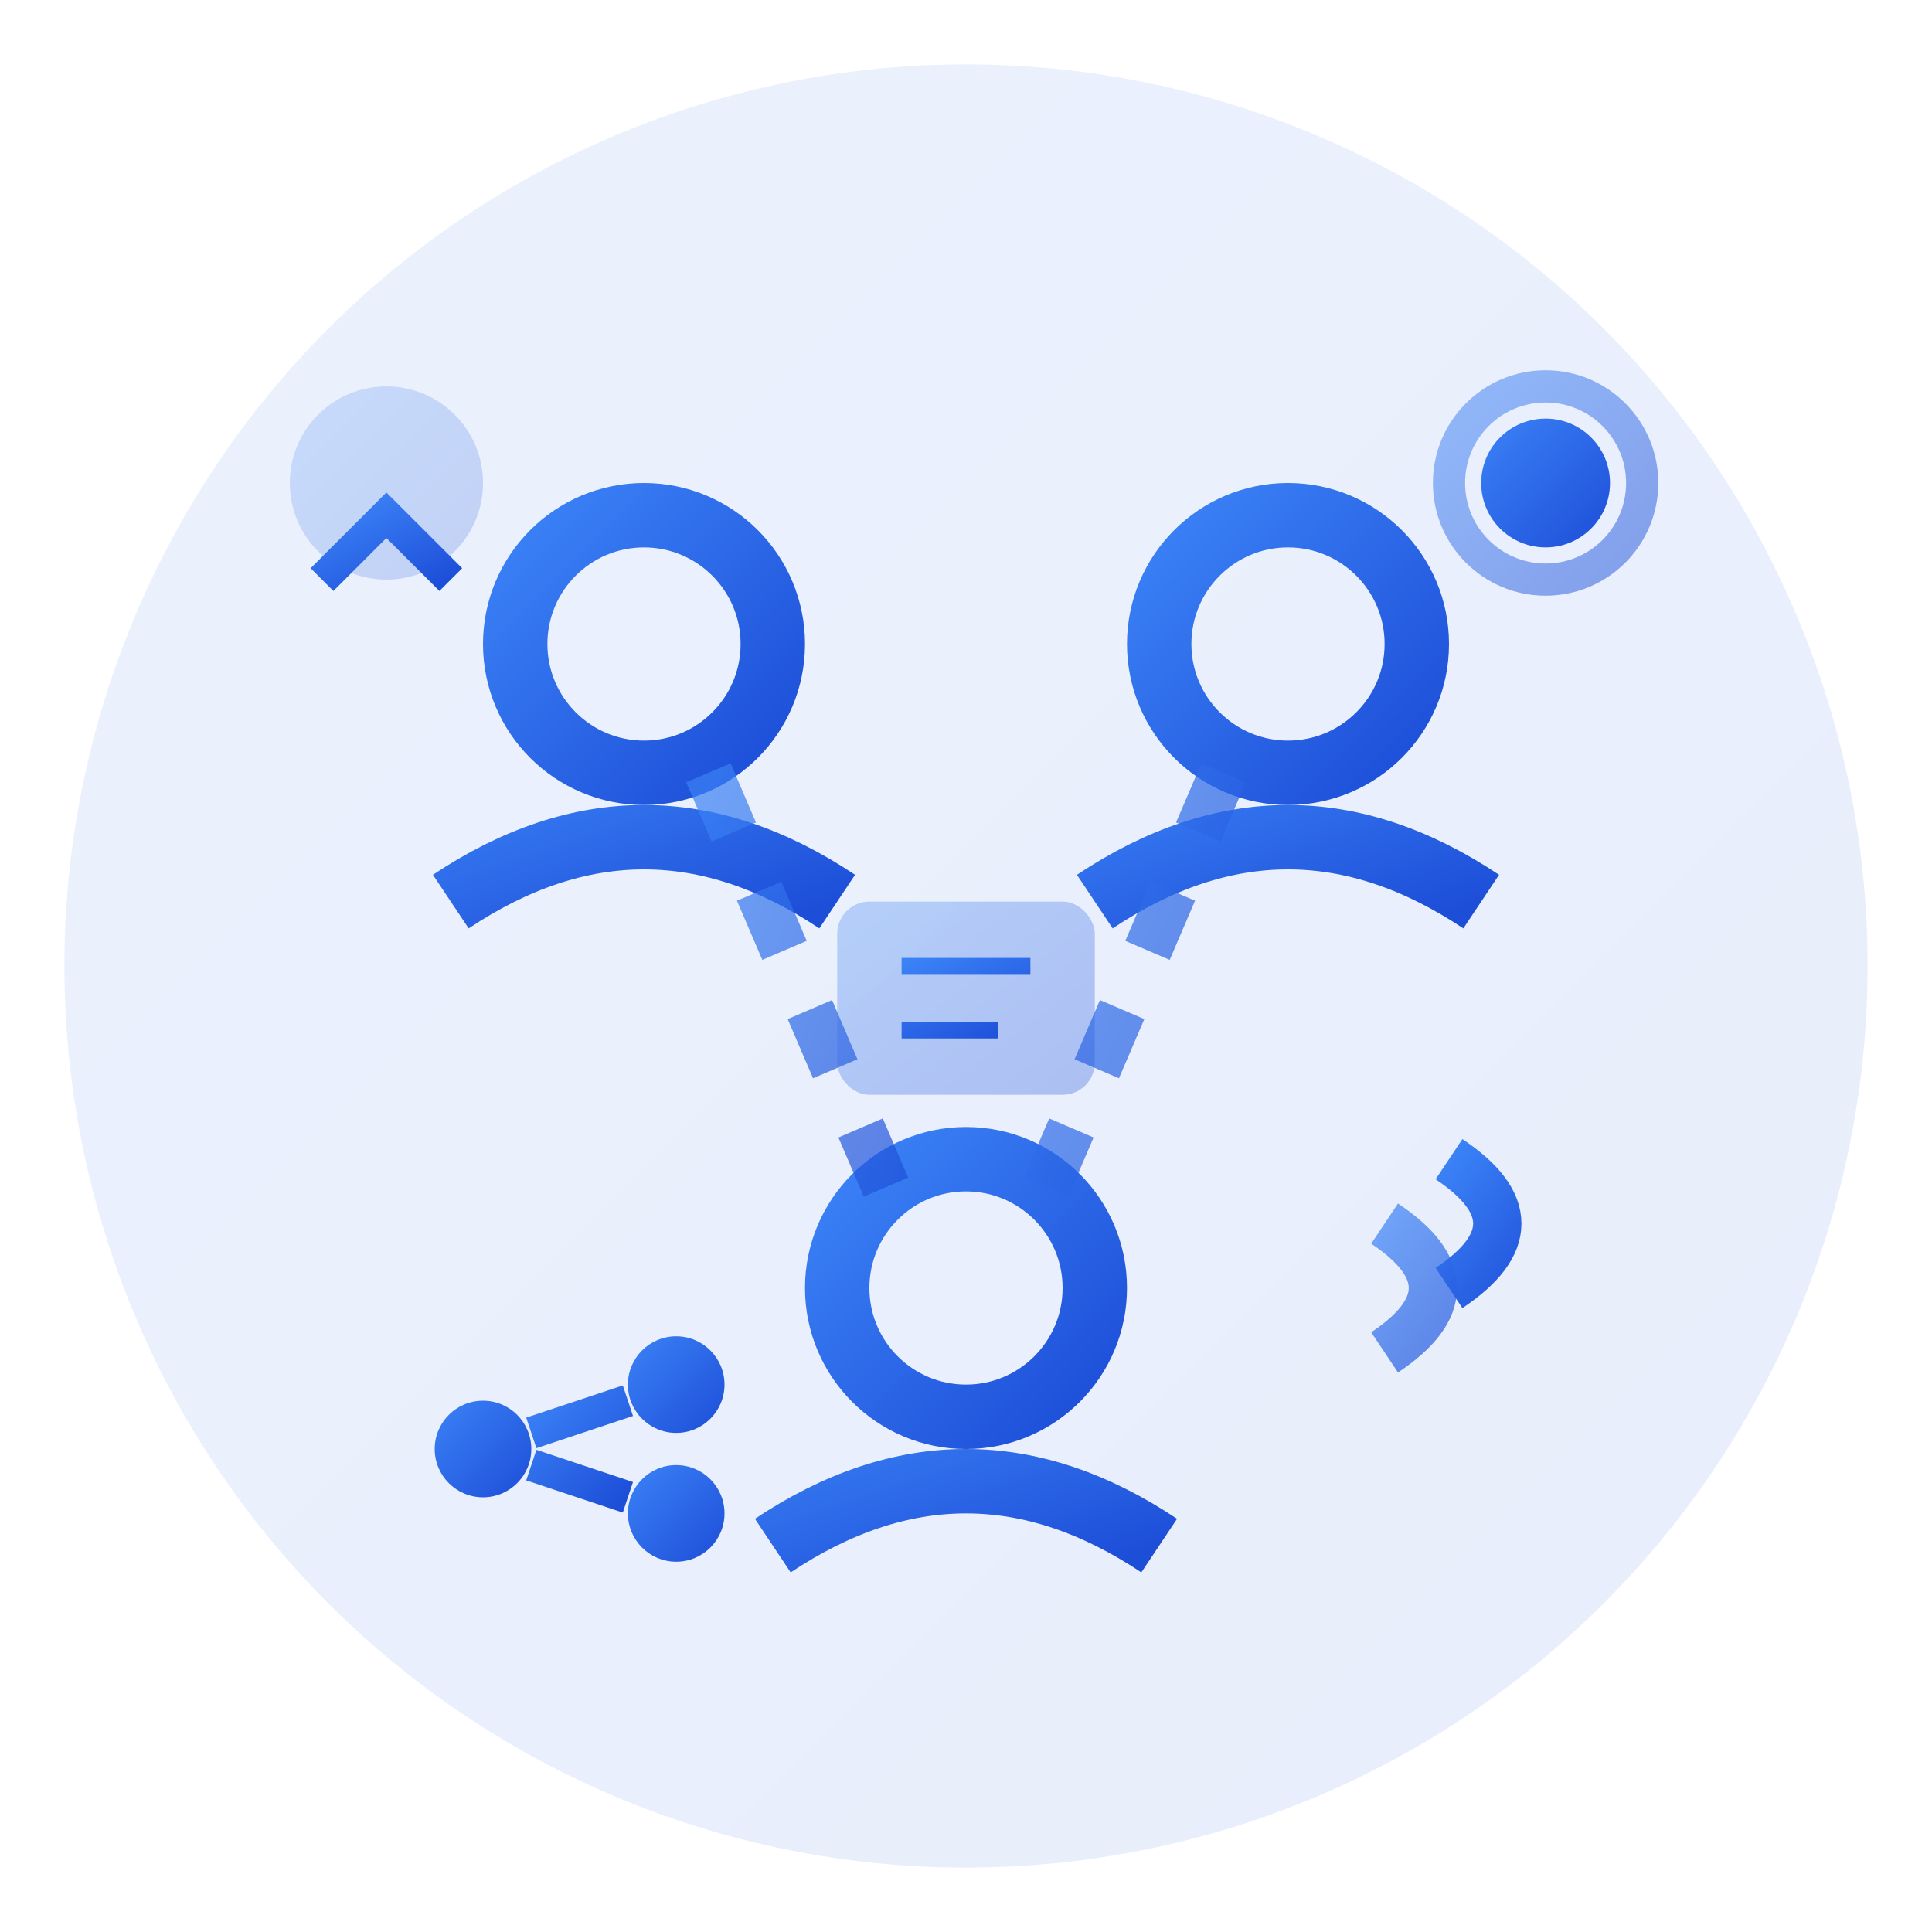
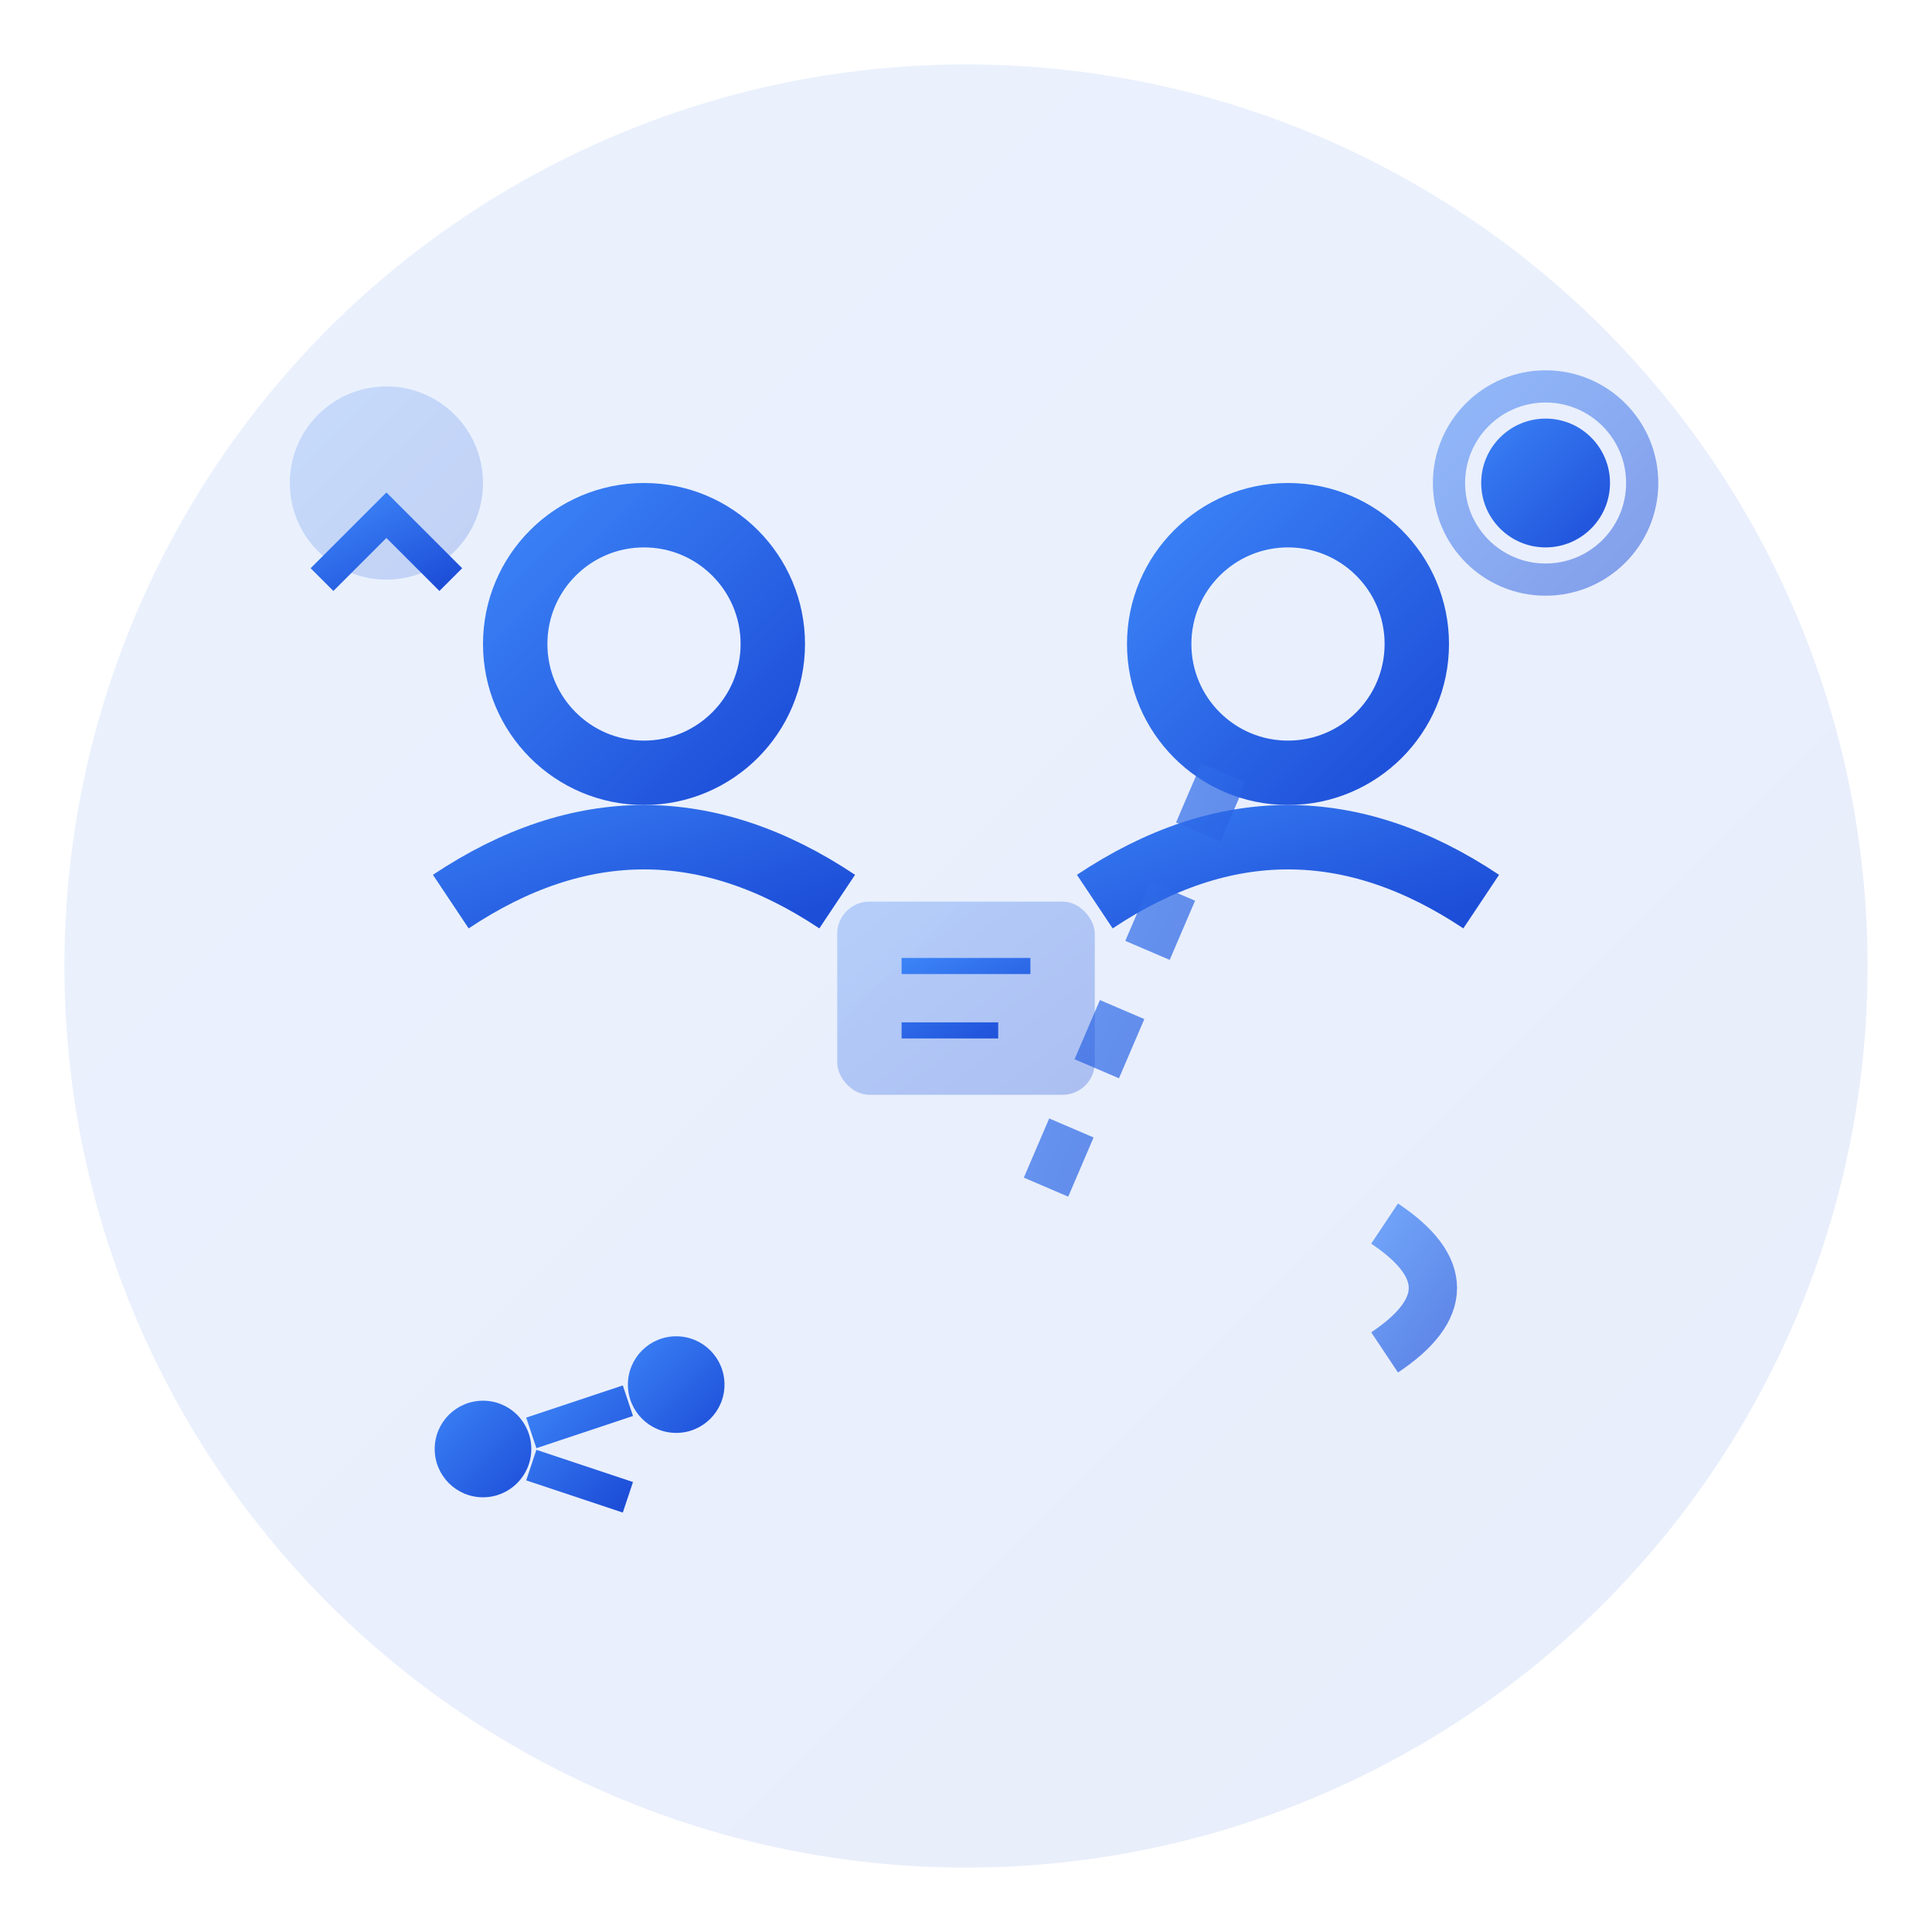
<svg xmlns="http://www.w3.org/2000/svg" width="60" height="60" viewBox="0 0 60 60">
  <defs>
    <linearGradient id="teamGradient" x1="0%" y1="0%" x2="100%" y2="100%">
      <stop offset="0%" style="stop-color:#3B82F6;stop-opacity:1" />
      <stop offset="100%" style="stop-color:#1D4ED8;stop-opacity:1" />
    </linearGradient>
  </defs>
  <circle cx="30" cy="30" r="28" fill="url(#teamGradient)" opacity="0.1" />
  <circle cx="20" cy="20" r="4" fill="none" stroke="url(#teamGradient)" stroke-width="2" />
  <path d="M14 28 Q20 24 26 28" stroke="url(#teamGradient)" stroke-width="2" fill="none" />
  <circle cx="40" cy="20" r="4" fill="none" stroke="url(#teamGradient)" stroke-width="2" />
  <path d="M34 28 Q40 24 46 28" stroke="url(#teamGradient)" stroke-width="2" fill="none" />
-   <circle cx="30" cy="40" r="4" fill="none" stroke="url(#teamGradient)" stroke-width="2" />
-   <path d="M24 48 Q30 44 36 48" stroke="url(#teamGradient)" stroke-width="2" fill="none" />
  <path d="M22 22 L38 22" stroke="url(#teamGradient)" stroke-width="1.5" stroke-dasharray="2,2" opacity="0.7" />
-   <path d="M22 24 L28 38" stroke="url(#teamGradient)" stroke-width="1.5" stroke-dasharray="2,2" opacity="0.7" />
  <path d="M38 24 L32 38" stroke="url(#teamGradient)" stroke-width="1.5" stroke-dasharray="2,2" opacity="0.7" />
  <rect x="26" y="28" width="8" height="6" rx="1" fill="url(#teamGradient)" opacity="0.3" />
  <path d="M28 30 L32 30 M28 32 L31 32" stroke="url(#teamGradient)" stroke-width="0.5" />
  <circle cx="12" cy="15" r="3" fill="url(#teamGradient)" opacity="0.2" />
  <path d="M10 18 L12 16 L14 18" stroke="url(#teamGradient)" stroke-width="1" fill="none" />
  <circle cx="48" cy="15" r="2" fill="url(#teamGradient)" />
  <circle cx="48" cy="15" r="3" fill="none" stroke="url(#teamGradient)" stroke-width="1" opacity="0.5" />
  <circle cx="15" cy="45" r="1.5" fill="url(#teamGradient)" />
  <circle cx="21" cy="43" r="1.5" fill="url(#teamGradient)" />
-   <circle cx="21" cy="47" r="1.5" fill="url(#teamGradient)" />
  <path d="M16.5 44.5 L19.5 43.5 M16.5 45.5 L19.5 46.5" stroke="url(#teamGradient)" stroke-width="1" />
-   <path d="M45 40 Q48 38 45 36" stroke="url(#teamGradient)" stroke-width="1.5" fill="none" />
  <path d="M43 42 Q46 40 43 38" stroke="url(#teamGradient)" stroke-width="1.5" fill="none" opacity="0.7" />
</svg>